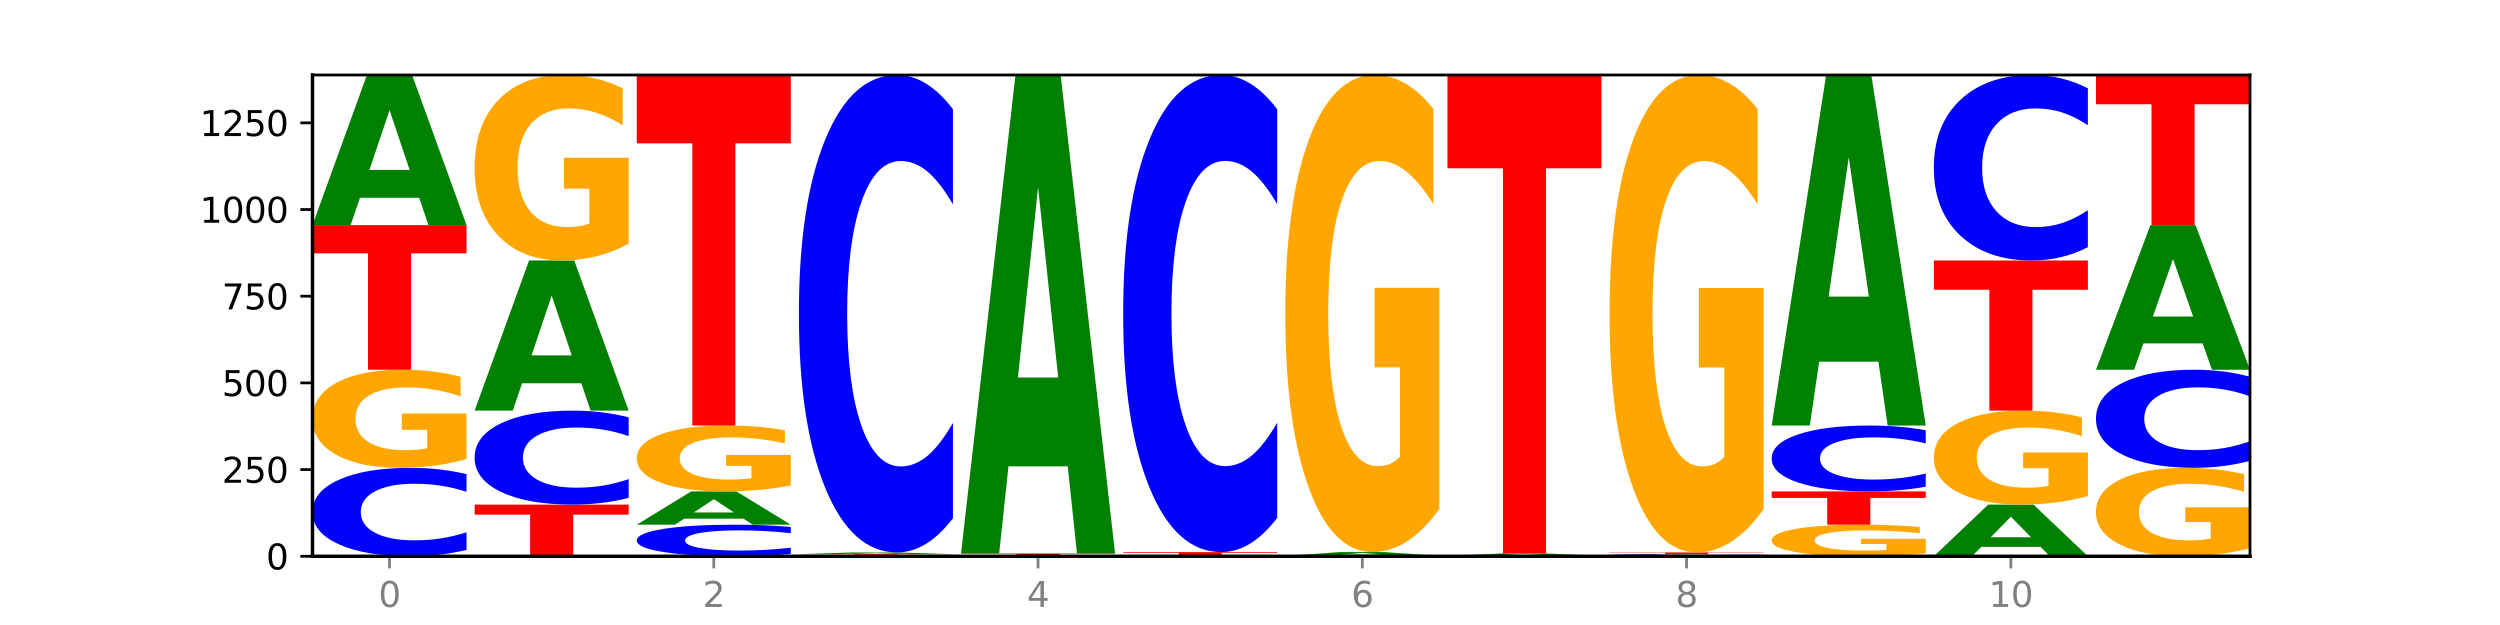
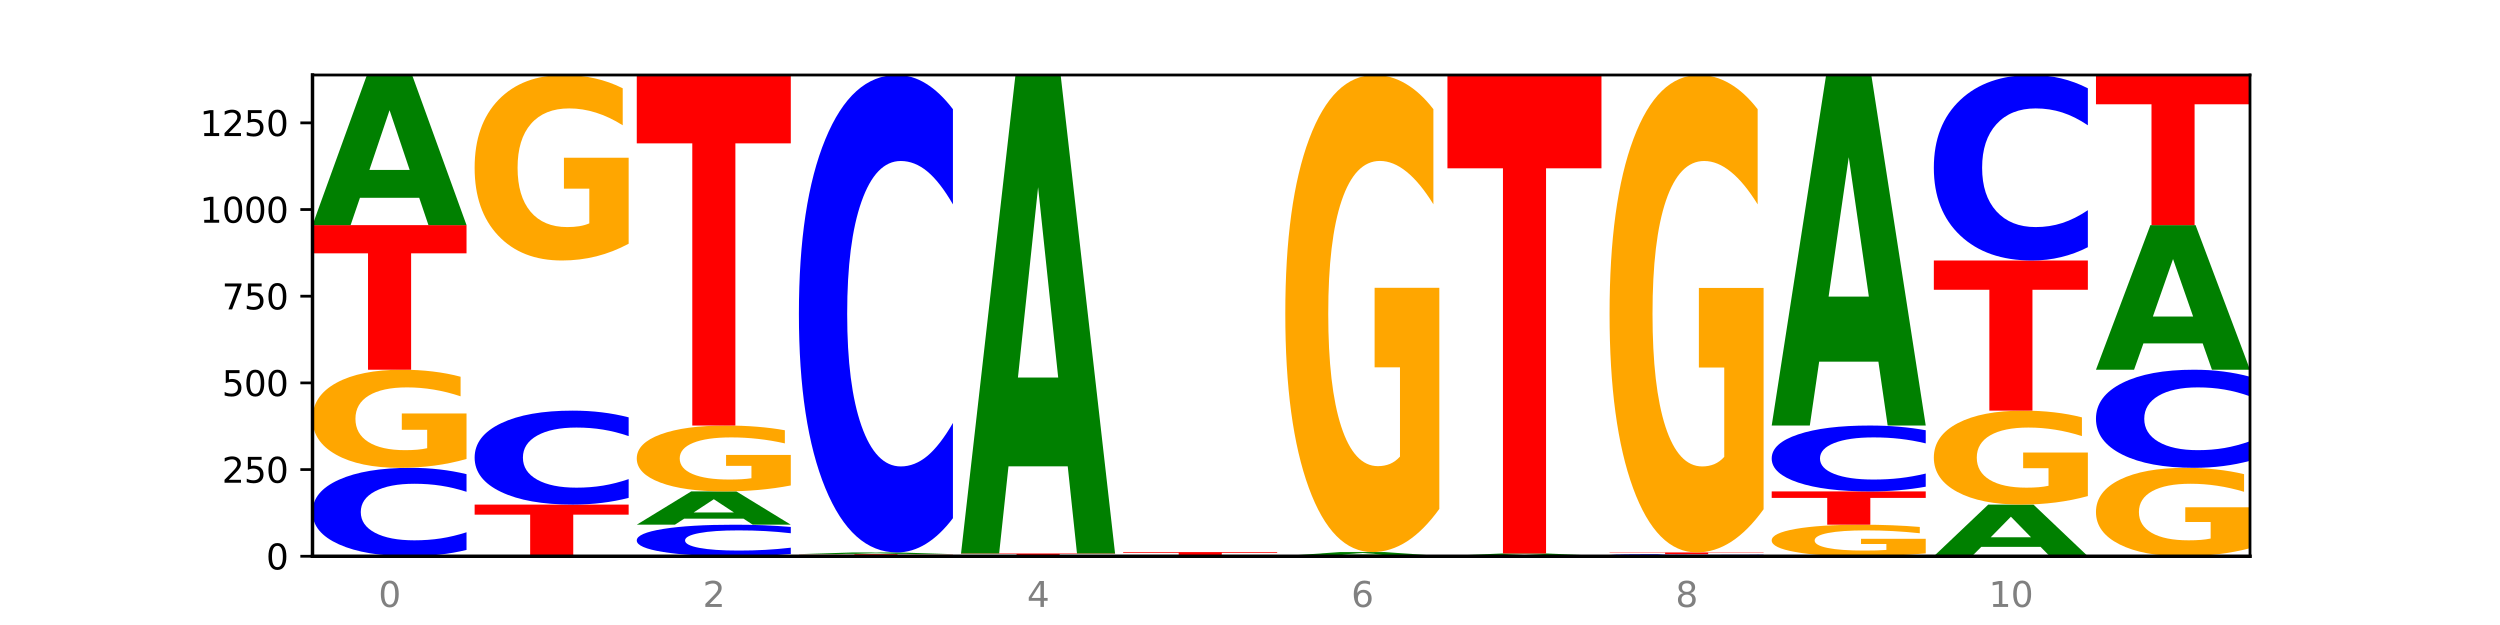
<svg xmlns="http://www.w3.org/2000/svg" xmlns:xlink="http://www.w3.org/1999/xlink" width="720pt" height="180pt" viewBox="0 0 720 180" version="1.1">
  <defs>
    <style type="text/css">*{stroke-linejoin: round; stroke-linecap: butt}</style>
  </defs>
  <g id="figure_1">
    <g id="patch_1">
      <path d="M 0 180  L 720 180  L 720 0  L 0 0  z " style="fill: #ffffff" />
    </g>
    <g id="axes_1">
      <g id="patch_2">
        <path d="M 90 160.2  L 648 160.2  L 648 21.6  L 90 21.6  z " style="fill: #ffffff" />
      </g>
      <g id="line2d_1">
        <path d="M 90 160.2  L 648 160.2  " clip-path="url(#p8ca50fb19c)" style="fill: none; stroke: #000000; stroke-width: 0.5; stroke-linecap: square" />
      </g>
      <g id="patch_3">
        <path d="M 134.36 158.375  Q 130.649 159.28 126.637 159.737  Q 122.624 160.2 118.254 160.2  Q 105.222 160.2 97.611 156.771  Q 90 153.341 90 147.476  Q 90 141.59 97.611 138.166  Q 105.222 134.737 118.254 134.737  Q 122.624 134.737 126.637 135.2  Q 130.649 135.657 134.36 136.562  L 134.36 141.638  Q 130.616 140.438 126.983 139.881  Q 123.351 139.323 119.339 139.323  Q 112.141 139.323 108.017 141.496  Q 103.904 143.663 103.904 147.476  Q 103.904 151.274 108.017 153.446  Q 112.141 155.613 119.339 155.613  Q 123.351 155.613 126.983 155.056  Q 130.616 154.493 134.36 153.294  L 134.36 158.375  z " clip-path="url(#p8ca50fb19c)" style="fill: #0000ff" />
      </g>
      <g id="patch_4">
        <path d="M 134.36 132.18  Q 129.886 133.458 125.074 134.1  Q 120.263 134.737 115.133 134.737  Q 103.541 134.737 96.77 130.931  Q 90 127.125 90 120.616  Q 90 114.031 96.89 110.254  Q 103.789 106.478 115.789 106.478  Q 120.412 106.478 124.647 106.991  Q 128.892 107.499 132.65 108.503  L 132.65 114.136  Q 128.773 112.846 124.935 112.21  Q 121.098 111.568 117.24 111.568  Q 110.102 111.568 106.235 113.914  Q 102.367 116.255 102.367 120.616  Q 102.367 124.936 106.096 127.294  Q 109.824 129.646 116.684 129.646  Q 118.553 129.646 120.153 129.512  Q 121.754 129.372 123.026 129.08  L 123.026 123.791  L 115.719 123.791  L 115.719 119.081  L 134.36 119.081  L 134.36 132.18  z " clip-path="url(#p8ca50fb19c)" style="fill: #ffa600" />
      </g>
      <g id="patch_5">
        <path d="M 90 64.838  L 134.36 64.838  L 134.36 72.959  L 118.401 72.959  L 118.401 106.478  L 105.99 106.478  L 105.99 72.959  L 90 72.959  L 90 64.838  z " clip-path="url(#p8ca50fb19c)" style="fill: #ff0000" />
      </g>
      <g id="patch_6">
        <path d="M 120.728 56.961  L 103.668 56.961  L 100.974 64.838  L 90 64.838  L 105.672 21.6  L 118.687 21.6  L 134.36 64.838  L 123.395 64.838  L 120.728 56.961  z M 106.389 48.936  L 117.98 48.936  L 112.194 31.738  L 106.389 48.936  z " clip-path="url(#p8ca50fb19c)" style="fill: #008000" />
      </g>
      <g id="patch_7">
        <path d="M 136.695 145.321  L 181.054 145.321  L 181.054 148.223  L 165.095 148.223  L 165.095 160.2  L 152.685 160.2  L 152.685 148.223  L 136.695 148.223  L 136.695 145.321  z " clip-path="url(#p8ca50fb19c)" style="fill: #ff0000" />
      </g>
      <g id="patch_8">
        <path d="M 181.054 143.382  Q 177.344 144.343 173.331 144.83  Q 169.319 145.321 164.949 145.321  Q 151.917 145.321 144.306 141.677  Q 136.695 138.032 136.695 131.799  Q 136.695 125.544 144.306 121.905  Q 151.917 118.261 164.949 118.261  Q 169.319 118.261 173.331 118.752  Q 177.344 119.239 181.054 120.2  L 181.054 125.595  Q 177.31 124.32 173.678 123.727  Q 170.045 123.135 166.033 123.135  Q 158.835 123.135 154.711 125.444  Q 150.598 127.747 150.598 131.799  Q 150.598 135.835 154.711 138.144  Q 158.835 140.447 166.033 140.447  Q 170.045 140.447 173.678 139.854  Q 177.31 139.256 181.054 137.982  L 181.054 143.382  z " clip-path="url(#p8ca50fb19c)" style="fill: #0000ff" />
      </g>
      <g id="patch_9">
-         <path d="M 167.423 110.384  L 150.363 110.384  L 147.669 118.261  L 136.695 118.261  L 152.367 75.023  L 165.382 75.023  L 181.054 118.261  L 170.089 118.261  L 167.423 110.384  z M 153.083 102.359  L 164.675 102.359  L 158.888 85.16  L 153.083 102.359  z " clip-path="url(#p8ca50fb19c)" style="fill: #008000" />
-       </g>
+         </g>
      <g id="patch_10">
        <path d="M 181.054 70.189  Q 176.581 72.606 171.769 73.82  Q 166.957 75.023 161.827 75.023  Q 150.235 75.023 143.465 67.828  Q 136.695 60.633 136.695 48.328  Q 136.695 35.88 143.584 28.74  Q 150.484 21.6 162.483 21.6  Q 167.106 21.6 171.341 22.571  Q 175.586 23.531 179.344 25.429  L 179.344 36.079  Q 175.467 33.64 171.63 32.437  Q 167.792 31.223 163.935 31.223  Q 156.797 31.223 152.929 35.659  Q 149.062 40.084 149.062 48.328  Q 149.062 56.494 152.79 60.953  Q 156.518 65.4 163.378 65.4  Q 165.247 65.4 166.848 65.146  Q 168.448 64.881 169.721 64.329  L 169.721 54.331  L 162.414 54.331  L 162.414 45.426  L 181.054 45.426  L 181.054 70.189  z " clip-path="url(#p8ca50fb19c)" style="fill: #ffa600" />
      </g>
      <g id="patch_11">
        <path d="M 227.749 159.549  Q 224.038 159.872 220.026 160.035  Q 216.014 160.2 211.644 160.2  Q 198.612 160.2 191 158.976  Q 183.389 157.752 183.389 155.659  Q 183.389 153.559 191 152.337  Q 198.612 151.113 211.644 151.113  Q 216.014 151.113 220.026 151.278  Q 224.038 151.442 227.749 151.764  L 227.749 153.576  Q 224.005 153.148 220.372 152.949  Q 216.74 152.75 212.728 152.75  Q 205.53 152.75 201.406 153.525  Q 197.293 154.298 197.293 155.659  Q 197.293 157.015 201.406 157.79  Q 205.53 158.563 212.728 158.563  Q 216.74 158.563 220.372 158.364  Q 224.005 158.163 227.749 157.735  L 227.749 159.549  z " clip-path="url(#p8ca50fb19c)" style="fill: #0000ff" />
      </g>
      <g id="patch_12">
        <path d="M 214.117 149.367  L 197.057 149.367  L 194.363 151.113  L 183.389 151.113  L 199.062 141.527  L 212.077 141.527  L 227.749 151.113  L 216.784 151.113  L 214.117 149.367  z M 199.778 147.588  L 211.369 147.588  L 205.583 143.775  L 199.778 147.588  z " clip-path="url(#p8ca50fb19c)" style="fill: #008000" />
      </g>
      <g id="patch_13">
        <path d="M 227.749 139.81  Q 223.275 140.669 218.463 141.1  Q 213.652 141.527 208.522 141.527  Q 196.93 141.527 190.159 138.972  Q 183.389 136.416 183.389 132.047  Q 183.389 127.626 190.279 125.09  Q 197.178 122.554 209.178 122.554  Q 213.801 122.554 218.036 122.899  Q 222.281 123.24 226.039 123.914  L 226.039 127.696  Q 222.162 126.83 218.324 126.403  Q 214.487 125.972 210.629 125.972  Q 203.491 125.972 199.624 127.547  Q 195.757 129.119 195.757 132.047  Q 195.757 134.947 199.485 136.53  Q 203.213 138.109 210.073 138.109  Q 211.942 138.109 213.542 138.019  Q 215.143 137.925 216.415 137.729  L 216.415 134.179  L 209.108 134.179  L 209.108 131.016  L 227.749 131.016  L 227.749 139.81  z " clip-path="url(#p8ca50fb19c)" style="fill: #ffa600" />
      </g>
      <g id="patch_14">
        <path d="M 183.389 21.6  L 227.749 21.6  L 227.749 41.289  L 211.79 41.289  L 211.79 122.554  L 199.379 122.554  L 199.379 41.289  L 183.389 41.289  L 183.389 21.6  z " clip-path="url(#p8ca50fb19c)" style="fill: #ff0000" />
      </g>
      <g id="patch_15">
        <path d="M 274.444 160.173  Q 269.97 160.186 265.158 160.193  Q 260.346 160.2 255.216 160.2  Q 243.624 160.2 236.854 160.16  Q 230.084 160.119 230.084 160.05  Q 230.084 159.981 236.973 159.94  Q 243.873 159.9 255.872 159.9  Q 260.495 159.9 264.73 159.906  Q 268.976 159.911 272.734 159.922  L 272.734 159.982  Q 268.856 159.968 265.019 159.961  Q 261.181 159.954 257.324 159.954  Q 250.186 159.954 246.318 159.979  Q 242.451 160.004 242.451 160.05  Q 242.451 160.096 246.179 160.121  Q 249.907 160.146 256.767 160.146  Q 258.636 160.146 260.237 160.145  Q 261.837 160.143 263.11 160.14  L 263.11 160.084  L 255.803 160.084  L 255.803 160.034  L 274.444 160.034  L 274.444 160.173  z " clip-path="url(#p8ca50fb19c)" style="fill: #ffa600" />
      </g>
      <g id="patch_16">
        <path d="M 230.084 159.601  L 274.444 159.601  L 274.444 159.659  L 258.484 159.659  L 258.484 159.9  L 246.074 159.9  L 246.074 159.659  L 230.084 159.659  L 230.084 159.601  z " clip-path="url(#p8ca50fb19c)" style="fill: #ff0000" />
      </g>
      <g id="patch_17">
        <path d="M 260.812 159.51  L 243.752 159.51  L 241.058 159.601  L 230.084 159.601  L 245.756 159.102  L 258.771 159.102  L 274.444 159.601  L 263.478 159.601  L 260.812 159.51  z M 246.473 159.417  L 258.064 159.417  L 252.277 159.219  L 246.473 159.417  z " clip-path="url(#p8ca50fb19c)" style="fill: #008000" />
      </g>
      <g id="patch_18">
        <path d="M 274.444 149.246  Q 270.733 154.131 266.721 156.602  Q 262.708 159.102 258.338 159.102  Q 245.306 159.102 237.695 140.582  Q 230.084 122.063 230.084 90.393  Q 230.084 58.61 237.695 40.119  Q 245.306 21.6 258.338 21.6  Q 262.708 21.6 266.721 24.1  Q 270.733 26.571 274.444 31.456  L 274.444 58.865  Q 270.699 52.389 267.067 49.379  Q 263.435 46.368 259.422 46.368  Q 252.224 46.368 248.1 58.099  Q 243.987 69.801 243.987 90.393  Q 243.987 110.901 248.1 122.631  Q 252.224 134.334 259.422 134.334  Q 263.435 134.334 267.067 131.323  Q 270.699 128.284 274.444 121.808  L 274.444 149.246  z " clip-path="url(#p8ca50fb19c)" style="fill: #0000ff" />
      </g>
      <g id="patch_19">
        <path d="M 321.138 160.193  Q 317.427 160.196 313.415 160.198  Q 309.403 160.2 305.033 160.2  Q 292.001 160.2 284.389 160.187  Q 276.778 160.173 276.778 160.15  Q 276.778 160.127 284.389 160.114  Q 292.001 160.1 305.033 160.1  Q 309.403 160.1 313.415 160.102  Q 317.427 160.104 321.138 160.107  L 321.138 160.127  Q 317.394 160.123 313.762 160.12  Q 310.129 160.118 306.117 160.118  Q 298.919 160.118 294.795 160.127  Q 290.682 160.135 290.682 160.15  Q 290.682 160.165 294.795 160.174  Q 298.919 160.182 306.117 160.182  Q 310.129 160.182 313.762 160.18  Q 317.394 160.178 321.138 160.173  L 321.138 160.193  z " clip-path="url(#p8ca50fb19c)" style="fill: #0000ff" />
      </g>
      <g id="patch_20">
        <path d="M 276.778 159.401  L 321.138 159.401  L 321.138 159.537  L 305.179 159.537  L 305.179 160.1  L 292.768 160.1  L 292.768 159.537  L 276.778 159.537  L 276.778 159.401  z " clip-path="url(#p8ca50fb19c)" style="fill: #ff0000" />
      </g>
      <g id="patch_21">
        <path d="M 307.506 134.298  L 290.446 134.298  L 287.753 159.401  L 276.778 159.401  L 292.451 21.6  L 305.466 21.6  L 321.138 159.401  L 310.173 159.401  L 307.506 134.298  z M 293.167 108.722  L 304.758 108.722  L 298.972 53.909  L 293.167 108.722  z " clip-path="url(#p8ca50fb19c)" style="fill: #008000" />
      </g>
      <g id="patch_22">
        <path d="M 354.201 160.182  L 337.141 160.182  L 334.447 160.2  L 323.473 160.2  L 339.145 160.1  L 352.16 160.1  L 367.833 160.2  L 356.867 160.2  L 354.201 160.182  z M 339.862 160.163  L 351.453 160.163  L 345.666 160.124  L 339.862 160.163  z " clip-path="url(#p8ca50fb19c)" style="fill: #008000" />
      </g>
      <g id="patch_23">
        <path d="M 323.473 159.002  L 367.833 159.002  L 367.833 159.216  L 351.873 159.216  L 351.873 160.1  L 339.463 160.1  L 339.463 159.216  L 323.473 159.216  L 323.473 159.002  z " clip-path="url(#p8ca50fb19c)" style="fill: #ff0000" />
      </g>
      <g id="patch_24">
-         <path d="M 367.833 149.153  Q 364.122 154.035 360.11 156.504  Q 356.097 159.002 351.727 159.002  Q 338.695 159.002 331.084 140.496  Q 323.473 121.99 323.473 90.343  Q 323.473 58.583 331.084 40.106  Q 338.695 21.6 351.727 21.6  Q 356.097 21.6 360.11 24.098  Q 364.122 26.567 367.833 31.449  L 367.833 58.838  Q 364.088 52.367 360.456 49.358  Q 356.824 46.35 352.811 46.35  Q 345.614 46.35 341.489 58.072  Q 337.376 69.766 337.376 90.343  Q 337.376 110.836 341.489 122.558  Q 345.614 134.252 352.811 134.252  Q 356.824 134.252 360.456 131.243  Q 364.088 128.206 367.833 121.735  L 367.833 149.153  z " clip-path="url(#p8ca50fb19c)" style="fill: #0000ff" />
-       </g>
+         </g>
      <g id="patch_25">
        <path d="M 370.167 160.1  L 414.527 160.1  L 414.527 160.12  L 398.568 160.12  L 398.568 160.2  L 386.158 160.2  L 386.158 160.12  L 370.167 160.12  L 370.167 160.1  z " clip-path="url(#p8ca50fb19c)" style="fill: #ff0000" />
      </g>
      <g id="patch_26">
        <path d="M 400.895 159.9  L 383.835 159.9  L 381.142 160.1  L 370.167 160.1  L 385.84 159.002  L 398.855 159.002  L 414.527 160.1  L 403.562 160.1  L 400.895 159.9  z M 386.556 159.696  L 398.147 159.696  L 392.361 159.259  L 386.556 159.696  z " clip-path="url(#p8ca50fb19c)" style="fill: #008000" />
      </g>
      <g id="patch_27">
        <path d="M 414.527 146.57  Q 410.053 152.786 405.242 155.908  Q 400.43 159.002 395.3 159.002  Q 383.708 159.002 376.938 140.496  Q 370.167 121.99 370.167 90.343  Q 370.167 58.328 377.057 39.964  Q 383.956 21.6 395.956 21.6  Q 400.579 21.6 404.814 24.098  Q 409.059 26.567 412.817 31.449  L 412.817 58.838  Q 408.94 52.566 405.102 49.472  Q 401.265 46.35 397.408 46.35  Q 390.269 46.35 386.402 57.76  Q 382.535 69.141 382.535 90.343  Q 382.535 111.347 386.263 122.814  Q 389.991 134.252 396.851 134.252  Q 398.72 134.252 400.321 133.599  Q 401.921 132.918 403.194 131.499  L 403.194 105.784  L 395.887 105.784  L 395.887 82.879  L 414.527 82.879  L 414.527 146.57  z " clip-path="url(#p8ca50fb19c)" style="fill: #ffa600" />
      </g>
      <g id="patch_28">
        <path d="M 461.222 160.191  Q 456.748 160.195 451.936 160.198  Q 447.124 160.2 441.995 160.2  Q 430.403 160.2 423.632 160.187  Q 416.862 160.173 416.862 160.15  Q 416.862 160.127 423.752 160.113  Q 430.651 160.1 442.651 160.1  Q 447.274 160.1 451.509 160.102  Q 455.754 160.104 459.512 160.107  L 459.512 160.127  Q 455.635 160.123 451.797 160.12  Q 447.96 160.118 444.102 160.118  Q 436.964 160.118 433.097 160.126  Q 429.229 160.135 429.229 160.15  Q 429.229 160.165 432.958 160.174  Q 436.686 160.182 443.545 160.182  Q 445.414 160.182 447.015 160.182  Q 448.616 160.181 449.888 160.18  L 449.888 160.161  L 442.581 160.161  L 442.581 160.145  L 461.222 160.145  L 461.222 160.191  z " clip-path="url(#p8ca50fb19c)" style="fill: #ffa600" />
      </g>
      <g id="patch_29">
        <path d="M 447.59 159.973  L 430.53 159.973  L 427.836 160.1  L 416.862 160.1  L 432.534 159.401  L 445.549 159.401  L 461.222 160.1  L 450.257 160.1  L 447.59 159.973  z M 433.251 159.843  L 444.842 159.843  L 439.055 159.565  L 433.251 159.843  z " clip-path="url(#p8ca50fb19c)" style="fill: #008000" />
      </g>
      <g id="patch_30">
        <path d="M 416.862 21.6  L 461.222 21.6  L 461.222 48.475  L 445.263 48.475  L 445.263 159.401  L 432.852 159.401  L 432.852 48.475  L 416.862 48.475  L 416.862 21.6  z " clip-path="url(#p8ca50fb19c)" style="fill: #ff0000" />
      </g>
      <g id="patch_31">
        <path d="M 494.285 160.145  L 477.225 160.145  L 474.531 160.2  L 463.556 160.2  L 479.229 159.9  L 492.244 159.9  L 507.916 160.2  L 496.951 160.2  L 494.285 160.145  z M 479.945 160.09  L 491.536 160.09  L 485.75 159.971  L 479.945 160.09  z " clip-path="url(#p8ca50fb19c)" style="fill: #008000" />
      </g>
      <g id="patch_32">
        <path d="M 507.916 159.879  Q 504.206 159.89 500.193 159.895  Q 496.181 159.9 491.811 159.9  Q 478.779 159.9 471.168 159.86  Q 463.556 159.82 463.556 159.751  Q 463.556 159.681 471.168 159.641  Q 478.779 159.601 491.811 159.601  Q 496.181 159.601 500.193 159.606  Q 504.206 159.612 507.916 159.622  L 507.916 159.682  Q 504.172 159.668 500.54 159.661  Q 496.907 159.655 492.895 159.655  Q 485.697 159.655 481.573 159.68  Q 477.46 159.706 477.46 159.751  Q 477.46 159.795 481.573 159.821  Q 485.697 159.846 492.895 159.846  Q 496.907 159.846 500.54 159.84  Q 504.172 159.833 507.916 159.819  L 507.916 159.879  z " clip-path="url(#p8ca50fb19c)" style="fill: #0000ff" />
      </g>
      <g id="patch_33">
        <path d="M 463.556 159.102  L 507.916 159.102  L 507.916 159.199  L 491.957 159.199  L 491.957 159.601  L 479.547 159.601  L 479.547 159.199  L 463.556 159.199  L 463.556 159.102  z " clip-path="url(#p8ca50fb19c)" style="fill: #ff0000" />
      </g>
      <g id="patch_34">
        <path d="M 507.916 146.661  Q 503.443 152.881 498.631 156.006  Q 493.819 159.102 488.689 159.102  Q 477.097 159.102 470.327 140.582  Q 463.556 122.063 463.556 90.393  Q 463.556 58.354 470.446 39.977  Q 477.346 21.6 489.345 21.6  Q 493.968 21.6 498.203 24.1  Q 502.448 26.571 506.206 31.456  L 506.206 58.865  Q 502.329 52.588 498.492 49.492  Q 494.654 46.368 490.797 46.368  Q 483.659 46.368 479.791 57.786  Q 475.924 69.176 475.924 90.393  Q 475.924 111.412 479.652 122.887  Q 483.38 134.334 490.24 134.334  Q 492.109 134.334 493.71 133.68  Q 495.31 132.999 496.583 131.579  L 496.583 105.845  L 489.276 105.845  L 489.276 82.923  L 507.916 82.923  L 507.916 146.661  z " clip-path="url(#p8ca50fb19c)" style="fill: #ffa600" />
      </g>
      <g id="patch_35">
        <path d="M 554.611 159.378  Q 550.137 159.789 545.325 159.995  Q 540.514 160.2 535.384 160.2  Q 523.792 160.2 517.021 158.976  Q 510.251 157.752 510.251 155.659  Q 510.251 153.542 517.141 152.328  Q 524.04 151.113 536.04 151.113  Q 540.663 151.113 544.898 151.278  Q 549.143 151.442 552.901 151.764  L 552.901 153.576  Q 549.024 153.161 545.186 152.956  Q 541.349 152.75 537.491 152.75  Q 530.353 152.75 526.486 153.504  Q 522.619 154.257 522.619 155.659  Q 522.619 157.048 526.347 157.807  Q 530.075 158.563 536.935 158.563  Q 538.804 158.563 540.404 158.52  Q 542.005 158.475 543.277 158.381  L 543.277 156.68  L 535.97 156.68  L 535.97 155.166  L 554.611 155.166  L 554.611 159.378  z " clip-path="url(#p8ca50fb19c)" style="fill: #ffa600" />
      </g>
      <g id="patch_36">
        <path d="M 510.251 141.527  L 554.611 141.527  L 554.611 143.397  L 538.652 143.397  L 538.652 151.113  L 526.241 151.113  L 526.241 143.397  L 510.251 143.397  L 510.251 141.527  z " clip-path="url(#p8ca50fb19c)" style="fill: #ff0000" />
      </g>
      <g id="patch_37">
        <path d="M 554.611 140.167  Q 550.9 140.841 546.888 141.182  Q 542.875 141.527 538.505 141.527  Q 525.474 141.527 517.862 138.972  Q 510.251 136.416 510.251 132.047  Q 510.251 127.661 517.862 125.11  Q 525.474 122.554 538.505 122.554  Q 542.875 122.554 546.888 122.899  Q 550.9 123.24 554.611 123.914  L 554.611 127.696  Q 550.867 126.803 547.234 126.387  Q 543.602 125.972 539.59 125.972  Q 532.392 125.972 528.268 127.59  Q 524.155 129.205 524.155 132.047  Q 524.155 134.876 528.268 136.495  Q 532.392 138.109 539.59 138.109  Q 543.602 138.109 547.234 137.694  Q 550.867 137.275 554.611 136.381  L 554.611 140.167  z " clip-path="url(#p8ca50fb19c)" style="fill: #0000ff" />
      </g>
      <g id="patch_38">
        <path d="M 540.979 104.164  L 523.919 104.164  L 521.225 122.554  L 510.251 122.554  L 525.923 21.6  L 538.938 21.6  L 554.611 122.554  L 543.646 122.554  L 540.979 104.164  z M 526.64 85.427  L 538.231 85.427  L 532.445 45.27  L 526.64 85.427  z " clip-path="url(#p8ca50fb19c)" style="fill: #008000" />
      </g>
      <g id="patch_39">
        <path d="M 587.674 157.49  L 570.614 157.49  L 567.92 160.2  L 556.946 160.2  L 572.618 145.321  L 585.633 145.321  L 601.305 160.2  L 590.34 160.2  L 587.674 157.49  z M 573.335 154.728  L 584.926 154.728  L 579.139 148.81  L 573.335 154.728  z " clip-path="url(#p8ca50fb19c)" style="fill: #008000" />
      </g>
      <g id="patch_40">
        <path d="M 601.305 142.873  Q 596.832 144.097 592.02 144.712  Q 587.208 145.321 582.078 145.321  Q 570.486 145.321 563.716 141.677  Q 556.946 138.032 556.946 131.799  Q 556.946 125.494 563.835 121.877  Q 570.735 118.261 582.734 118.261  Q 587.357 118.261 591.592 118.752  Q 595.838 119.239 599.595 120.2  L 599.595 125.595  Q 595.718 124.359 591.881 123.75  Q 588.043 123.135 584.186 123.135  Q 577.048 123.135 573.18 125.382  Q 569.313 127.624 569.313 131.799  Q 569.313 135.936 573.041 138.194  Q 576.769 140.447 583.629 140.447  Q 585.498 140.447 587.099 140.318  Q 588.699 140.184 589.972 139.905  L 589.972 134.84  L 582.665 134.84  L 582.665 130.329  L 601.305 130.329  L 601.305 142.873  z " clip-path="url(#p8ca50fb19c)" style="fill: #ffa600" />
      </g>
      <g id="patch_41">
        <path d="M 556.946 75.023  L 601.305 75.023  L 601.305 83.455  L 585.346 83.455  L 585.346 118.261  L 572.936 118.261  L 572.936 83.455  L 556.946 83.455  L 556.946 75.023  z " clip-path="url(#p8ca50fb19c)" style="fill: #ff0000" />
      </g>
      <g id="patch_42">
        <path d="M 601.305 71.194  Q 597.595 73.092 593.582 74.052  Q 589.57 75.023 585.2 75.023  Q 572.168 75.023 564.557 67.828  Q 556.946 60.633 556.946 48.328  Q 556.946 35.979 564.557 28.795  Q 572.168 21.6 585.2 21.6  Q 589.57 21.6 593.582 22.571  Q 597.595 23.531 601.305 25.429  L 601.305 36.079  Q 597.561 33.562 593.929 32.393  Q 590.297 31.223 586.284 31.223  Q 579.086 31.223 574.962 35.781  Q 570.849 40.327 570.849 48.328  Q 570.849 56.296 574.962 60.853  Q 579.086 65.4 586.284 65.4  Q 590.297 65.4 593.929 64.23  Q 597.561 63.049 601.305 60.533  L 601.305 71.194  z " clip-path="url(#p8ca50fb19c)" style="fill: #0000ff" />
      </g>
      <g id="patch_43">
        <path d="M 648 157.896  Q 643.526 159.048 638.714 159.627  Q 633.903 160.2 628.773 160.2  Q 617.181 160.2 610.41 156.771  Q 603.64 153.341 603.64 147.476  Q 603.64 141.543 610.53 138.14  Q 617.429 134.737 629.429 134.737  Q 634.052 134.737 638.287 135.2  Q 642.532 135.657 646.29 136.562  L 646.29 141.638  Q 642.413 140.475 638.575 139.902  Q 634.738 139.323 630.88 139.323  Q 623.742 139.323 619.875 141.438  Q 616.008 143.547 616.008 147.476  Q 616.008 151.369 619.736 153.494  Q 623.464 155.613 630.324 155.613  Q 632.193 155.613 633.793 155.492  Q 635.394 155.366 636.666 155.103  L 636.666 150.338  L 629.359 150.338  L 629.359 146.093  L 648 146.093  L 648 157.896  z " clip-path="url(#p8ca50fb19c)" style="fill: #ffa600" />
      </g>
      <g id="patch_44">
        <path d="M 648 132.711  Q 644.289 133.715 640.277 134.223  Q 636.265 134.737 631.895 134.737  Q 618.863 134.737 611.251 130.931  Q 603.64 127.125 603.64 120.616  Q 603.64 114.084 611.251 110.284  Q 618.863 106.478 631.895 106.478  Q 636.265 106.478 640.277 106.991  Q 644.289 107.499 648 108.503  L 648 114.136  Q 644.256 112.805 640.623 112.187  Q 636.991 111.568 632.979 111.568  Q 625.781 111.568 621.657 113.979  Q 617.544 116.384 617.544 120.616  Q 617.544 124.831 621.657 127.241  Q 625.781 129.646 632.979 129.646  Q 636.991 129.646 640.623 129.028  Q 644.256 128.403 648 127.072  L 648 132.711  z " clip-path="url(#p8ca50fb19c)" style="fill: #0000ff" />
      </g>
      <g id="patch_45">
        <path d="M 634.368 98.892  L 617.308 98.892  L 614.614 106.478  L 603.64 106.478  L 619.313 64.838  L 632.328 64.838  L 648 106.478  L 637.035 106.478  L 634.368 98.892  z M 620.029 91.164  L 631.62 91.164  L 625.834 74.601  L 620.029 91.164  z " clip-path="url(#p8ca50fb19c)" style="fill: #008000" />
      </g>
      <g id="patch_46">
        <path d="M 603.64 21.6  L 648 21.6  L 648 30.033  L 632.041 30.033  L 632.041 64.838  L 619.63 64.838  L 619.63 30.033  L 603.64 30.033  L 603.64 21.6  z " clip-path="url(#p8ca50fb19c)" style="fill: #ff0000" />
      </g>
      <g id="matplotlib.axis_1">
        <g id="xtick_1">
          <g id="line2d_2">
            <defs>
-               <path id="mee49b335cc" d="M 0 0  L 0 3.5  " style="stroke: #808080; stroke-width: 0.8" />
-             </defs>
+               </defs>
            <g>
              <use xlink:href="#mee49b335cc" x="112.18" y="160.2" style="fill: #808080; stroke: #808080; stroke-width: 0.8" />
            </g>
          </g>
          <g id="text_1">
            <g style="fill: #808080" transform="translate(108.999 174.798) scale(0.1 -0.1)">
              <defs>
                <path id="DejaVuSans-30" d="M 2034 4250  Q 1547 4250 1301 3770  Q 1056 3291 1056 2328  Q 1056 1369 1301 889  Q 1547 409 2034 409  Q 2525 409 2770 889  Q 3016 1369 3016 2328  Q 3016 3291 2770 3770  Q 2525 4250 2034 4250  z M 2034 4750  Q 2819 4750 3233 4129  Q 3647 3509 3647 2328  Q 3647 1150 3233 529  Q 2819 -91 2034 -91  Q 1250 -91 836 529  Q 422 1150 422 2328  Q 422 3509 836 4129  Q 1250 4750 2034 4750  z " transform="scale(0.016)" />
              </defs>
              <use xlink:href="#DejaVuSans-30" />
            </g>
          </g>
        </g>
        <g id="xtick_2">
          <g id="line2d_3">
            <g>
              <use xlink:href="#mee49b335cc" x="205.569" y="160.2" style="fill: #808080; stroke: #808080; stroke-width: 0.8" />
            </g>
          </g>
          <g id="text_2">
            <g style="fill: #808080" transform="translate(202.388 174.798) scale(0.1 -0.1)">
              <defs>
                <path id="DejaVuSans-32" d="M 1228 531  L 3431 531  L 3431 0  L 469 0  L 469 531  Q 828 903 1448 1529  Q 2069 2156 2228 2338  Q 2531 2678 2651 2914  Q 2772 3150 2772 3378  Q 2772 3750 2511 3984  Q 2250 4219 1831 4219  Q 1534 4219 1204 4116  Q 875 4013 500 3803  L 500 4441  Q 881 4594 1212 4672  Q 1544 4750 1819 4750  Q 2544 4750 2975 4387  Q 3406 4025 3406 3419  Q 3406 3131 3298 2873  Q 3191 2616 2906 2266  Q 2828 2175 2409 1742  Q 1991 1309 1228 531  z " transform="scale(0.016)" />
              </defs>
              <use xlink:href="#DejaVuSans-32" />
            </g>
          </g>
        </g>
        <g id="xtick_3">
          <g id="line2d_4">
            <g>
              <use xlink:href="#mee49b335cc" x="298.958" y="160.2" style="fill: #808080; stroke: #808080; stroke-width: 0.8" />
            </g>
          </g>
          <g id="text_3">
            <g style="fill: #808080" transform="translate(295.777 174.798) scale(0.1 -0.1)">
              <defs>
                <path id="DejaVuSans-34" d="M 2419 4116  L 825 1625  L 2419 1625  L 2419 4116  z M 2253 4666  L 3047 4666  L 3047 1625  L 3713 1625  L 3713 1100  L 3047 1100  L 3047 0  L 2419 0  L 2419 1100  L 313 1100  L 313 1709  L 2253 4666  z " transform="scale(0.016)" />
              </defs>
              <use xlink:href="#DejaVuSans-34" />
            </g>
          </g>
        </g>
        <g id="xtick_4">
          <g id="line2d_5">
            <g>
              <use xlink:href="#mee49b335cc" x="392.347" y="160.2" style="fill: #808080; stroke: #808080; stroke-width: 0.8" />
            </g>
          </g>
          <g id="text_4">
            <g style="fill: #808080" transform="translate(389.166 174.798) scale(0.1 -0.1)">
              <defs>
                <path id="DejaVuSans-36" d="M 2113 2584  Q 1688 2584 1439 2293  Q 1191 2003 1191 1497  Q 1191 994 1439 701  Q 1688 409 2113 409  Q 2538 409 2786 701  Q 3034 994 3034 1497  Q 3034 2003 2786 2293  Q 2538 2584 2113 2584  z M 3366 4563  L 3366 3988  Q 3128 4100 2886 4159  Q 2644 4219 2406 4219  Q 1781 4219 1451 3797  Q 1122 3375 1075 2522  Q 1259 2794 1537 2939  Q 1816 3084 2150 3084  Q 2853 3084 3261 2657  Q 3669 2231 3669 1497  Q 3669 778 3244 343  Q 2819 -91 2113 -91  Q 1303 -91 875 529  Q 447 1150 447 2328  Q 447 3434 972 4092  Q 1497 4750 2381 4750  Q 2619 4750 2861 4703  Q 3103 4656 3366 4563  z " transform="scale(0.016)" />
              </defs>
              <use xlink:href="#DejaVuSans-36" />
            </g>
          </g>
        </g>
        <g id="xtick_5">
          <g id="line2d_6">
            <g>
              <use xlink:href="#mee49b335cc" x="485.736" y="160.2" style="fill: #808080; stroke: #808080; stroke-width: 0.8" />
            </g>
          </g>
          <g id="text_5">
            <g style="fill: #808080" transform="translate(482.555 174.798) scale(0.1 -0.1)">
              <defs>
                <path id="DejaVuSans-38" d="M 2034 2216  Q 1584 2216 1326 1975  Q 1069 1734 1069 1313  Q 1069 891 1326 650  Q 1584 409 2034 409  Q 2484 409 2743 651  Q 3003 894 3003 1313  Q 3003 1734 2745 1975  Q 2488 2216 2034 2216  z M 1403 2484  Q 997 2584 770 2862  Q 544 3141 544 3541  Q 544 4100 942 4425  Q 1341 4750 2034 4750  Q 2731 4750 3128 4425  Q 3525 4100 3525 3541  Q 3525 3141 3298 2862  Q 3072 2584 2669 2484  Q 3125 2378 3379 2068  Q 3634 1759 3634 1313  Q 3634 634 3220 271  Q 2806 -91 2034 -91  Q 1263 -91 848 271  Q 434 634 434 1313  Q 434 1759 690 2068  Q 947 2378 1403 2484  z M 1172 3481  Q 1172 3119 1398 2916  Q 1625 2713 2034 2713  Q 2441 2713 2670 2916  Q 2900 3119 2900 3481  Q 2900 3844 2670 4047  Q 2441 4250 2034 4250  Q 1625 4250 1398 4047  Q 1172 3844 1172 3481  z " transform="scale(0.016)" />
              </defs>
              <use xlink:href="#DejaVuSans-38" />
            </g>
          </g>
        </g>
        <g id="xtick_6">
          <g id="line2d_7">
            <g>
              <use xlink:href="#mee49b335cc" x="579.126" y="160.2" style="fill: #808080; stroke: #808080; stroke-width: 0.8" />
            </g>
          </g>
          <g id="text_6">
            <g style="fill: #808080" transform="translate(572.763 174.798) scale(0.1 -0.1)">
              <defs>
                <path id="DejaVuSans-31" d="M 794 531  L 1825 531  L 1825 4091  L 703 3866  L 703 4441  L 1819 4666  L 2450 4666  L 2450 531  L 3481 531  L 3481 0  L 794 0  L 794 531  z " transform="scale(0.016)" />
              </defs>
              <use xlink:href="#DejaVuSans-31" />
              <use xlink:href="#DejaVuSans-30" x="63.623" />
            </g>
          </g>
        </g>
      </g>
      <g id="matplotlib.axis_2">
        <g id="ytick_1">
          <g id="line2d_8">
            <defs>
              <path id="me645717cf7" d="M 0 0  L -3.5 0  " style="stroke: #000000; stroke-width: 0.8" />
            </defs>
            <g>
              <use xlink:href="#me645717cf7" x="90" y="160.2" style="stroke: #000000; stroke-width: 0.8" />
            </g>
          </g>
          <g id="text_7">
            <g transform="translate(76.638 163.999) scale(0.1 -0.1)">
              <use xlink:href="#DejaVuSans-30" />
            </g>
          </g>
        </g>
        <g id="ytick_2">
          <g id="line2d_9">
            <g>
              <use xlink:href="#me645717cf7" x="90" y="135.236" style="stroke: #000000; stroke-width: 0.8" />
            </g>
          </g>
          <g id="text_8">
            <g transform="translate(63.913 139.035) scale(0.1 -0.1)">
              <defs>
                <path id="DejaVuSans-35" d="M 691 4666  L 3169 4666  L 3169 4134  L 1269 4134  L 1269 2991  Q 1406 3038 1543 3061  Q 1681 3084 1819 3084  Q 2600 3084 3056 2656  Q 3513 2228 3513 1497  Q 3513 744 3044 326  Q 2575 -91 1722 -91  Q 1428 -91 1123 -41  Q 819 9 494 109  L 494 744  Q 775 591 1075 516  Q 1375 441 1709 441  Q 2250 441 2565 725  Q 2881 1009 2881 1497  Q 2881 1984 2565 2268  Q 2250 2553 1709 2553  Q 1456 2553 1204 2497  Q 953 2441 691 2322  L 691 4666  z " transform="scale(0.016)" />
              </defs>
              <use xlink:href="#DejaVuSans-32" />
              <use xlink:href="#DejaVuSans-35" x="63.623" />
              <use xlink:href="#DejaVuSans-30" x="127.246" />
            </g>
          </g>
        </g>
        <g id="ytick_3">
          <g id="line2d_10">
            <g>
              <use xlink:href="#me645717cf7" x="90" y="110.272" style="stroke: #000000; stroke-width: 0.8" />
            </g>
          </g>
          <g id="text_9">
            <g transform="translate(63.913 114.071) scale(0.1 -0.1)">
              <use xlink:href="#DejaVuSans-35" />
              <use xlink:href="#DejaVuSans-30" x="63.623" />
              <use xlink:href="#DejaVuSans-30" x="127.246" />
            </g>
          </g>
        </g>
        <g id="ytick_4">
          <g id="line2d_11">
            <g>
              <use xlink:href="#me645717cf7" x="90" y="85.308" style="stroke: #000000; stroke-width: 0.8" />
            </g>
          </g>
          <g id="text_10">
            <g transform="translate(63.913 89.107) scale(0.1 -0.1)">
              <defs>
                <path id="DejaVuSans-37" d="M 525 4666  L 3525 4666  L 3525 4397  L 1831 0  L 1172 0  L 2766 4134  L 525 4134  L 525 4666  z " transform="scale(0.016)" />
              </defs>
              <use xlink:href="#DejaVuSans-37" />
              <use xlink:href="#DejaVuSans-35" x="63.623" />
              <use xlink:href="#DejaVuSans-30" x="127.246" />
            </g>
          </g>
        </g>
        <g id="ytick_5">
          <g id="line2d_12">
            <g>
              <use xlink:href="#me645717cf7" x="90" y="60.344" style="stroke: #000000; stroke-width: 0.8" />
            </g>
          </g>
          <g id="text_11">
            <g transform="translate(57.55 64.143) scale(0.1 -0.1)">
              <use xlink:href="#DejaVuSans-31" />
              <use xlink:href="#DejaVuSans-30" x="63.623" />
              <use xlink:href="#DejaVuSans-30" x="127.246" />
              <use xlink:href="#DejaVuSans-30" x="190.869" />
            </g>
          </g>
        </g>
        <g id="ytick_6">
          <g id="line2d_13">
            <g>
              <use xlink:href="#me645717cf7" x="90" y="35.38" style="stroke: #000000; stroke-width: 0.8" />
            </g>
          </g>
          <g id="text_12">
            <g transform="translate(57.55 39.179) scale(0.1 -0.1)">
              <use xlink:href="#DejaVuSans-31" />
              <use xlink:href="#DejaVuSans-32" x="63.623" />
              <use xlink:href="#DejaVuSans-35" x="127.246" />
              <use xlink:href="#DejaVuSans-30" x="190.869" />
            </g>
          </g>
        </g>
      </g>
      <g id="patch_47">
        <path d="M 90 160.2  L 90 21.6  " style="fill: none; stroke: #000000; stroke-linejoin: miter; stroke-linecap: square" />
      </g>
      <g id="patch_48">
        <path d="M 648 160.2  L 648 21.6  " style="fill: none; stroke: #000000; stroke-width: 0.8; stroke-linejoin: miter; stroke-linecap: square" />
      </g>
      <g id="patch_49">
        <path d="M 90 160.2  L 648 160.2  " style="fill: none; stroke: #000000; stroke-linejoin: miter; stroke-linecap: square" />
      </g>
      <g id="patch_50">
        <path d="M 90 21.6  L 648 21.6  " style="fill: none; stroke: #000000; stroke-width: 0.8; stroke-linejoin: miter; stroke-linecap: square" />
      </g>
    </g>
  </g>
  <defs>
    <clipPath id="p8ca50fb19c">
      <rect x="90" y="21.6" width="558" height="138.6" />
    </clipPath>
  </defs>
</svg>